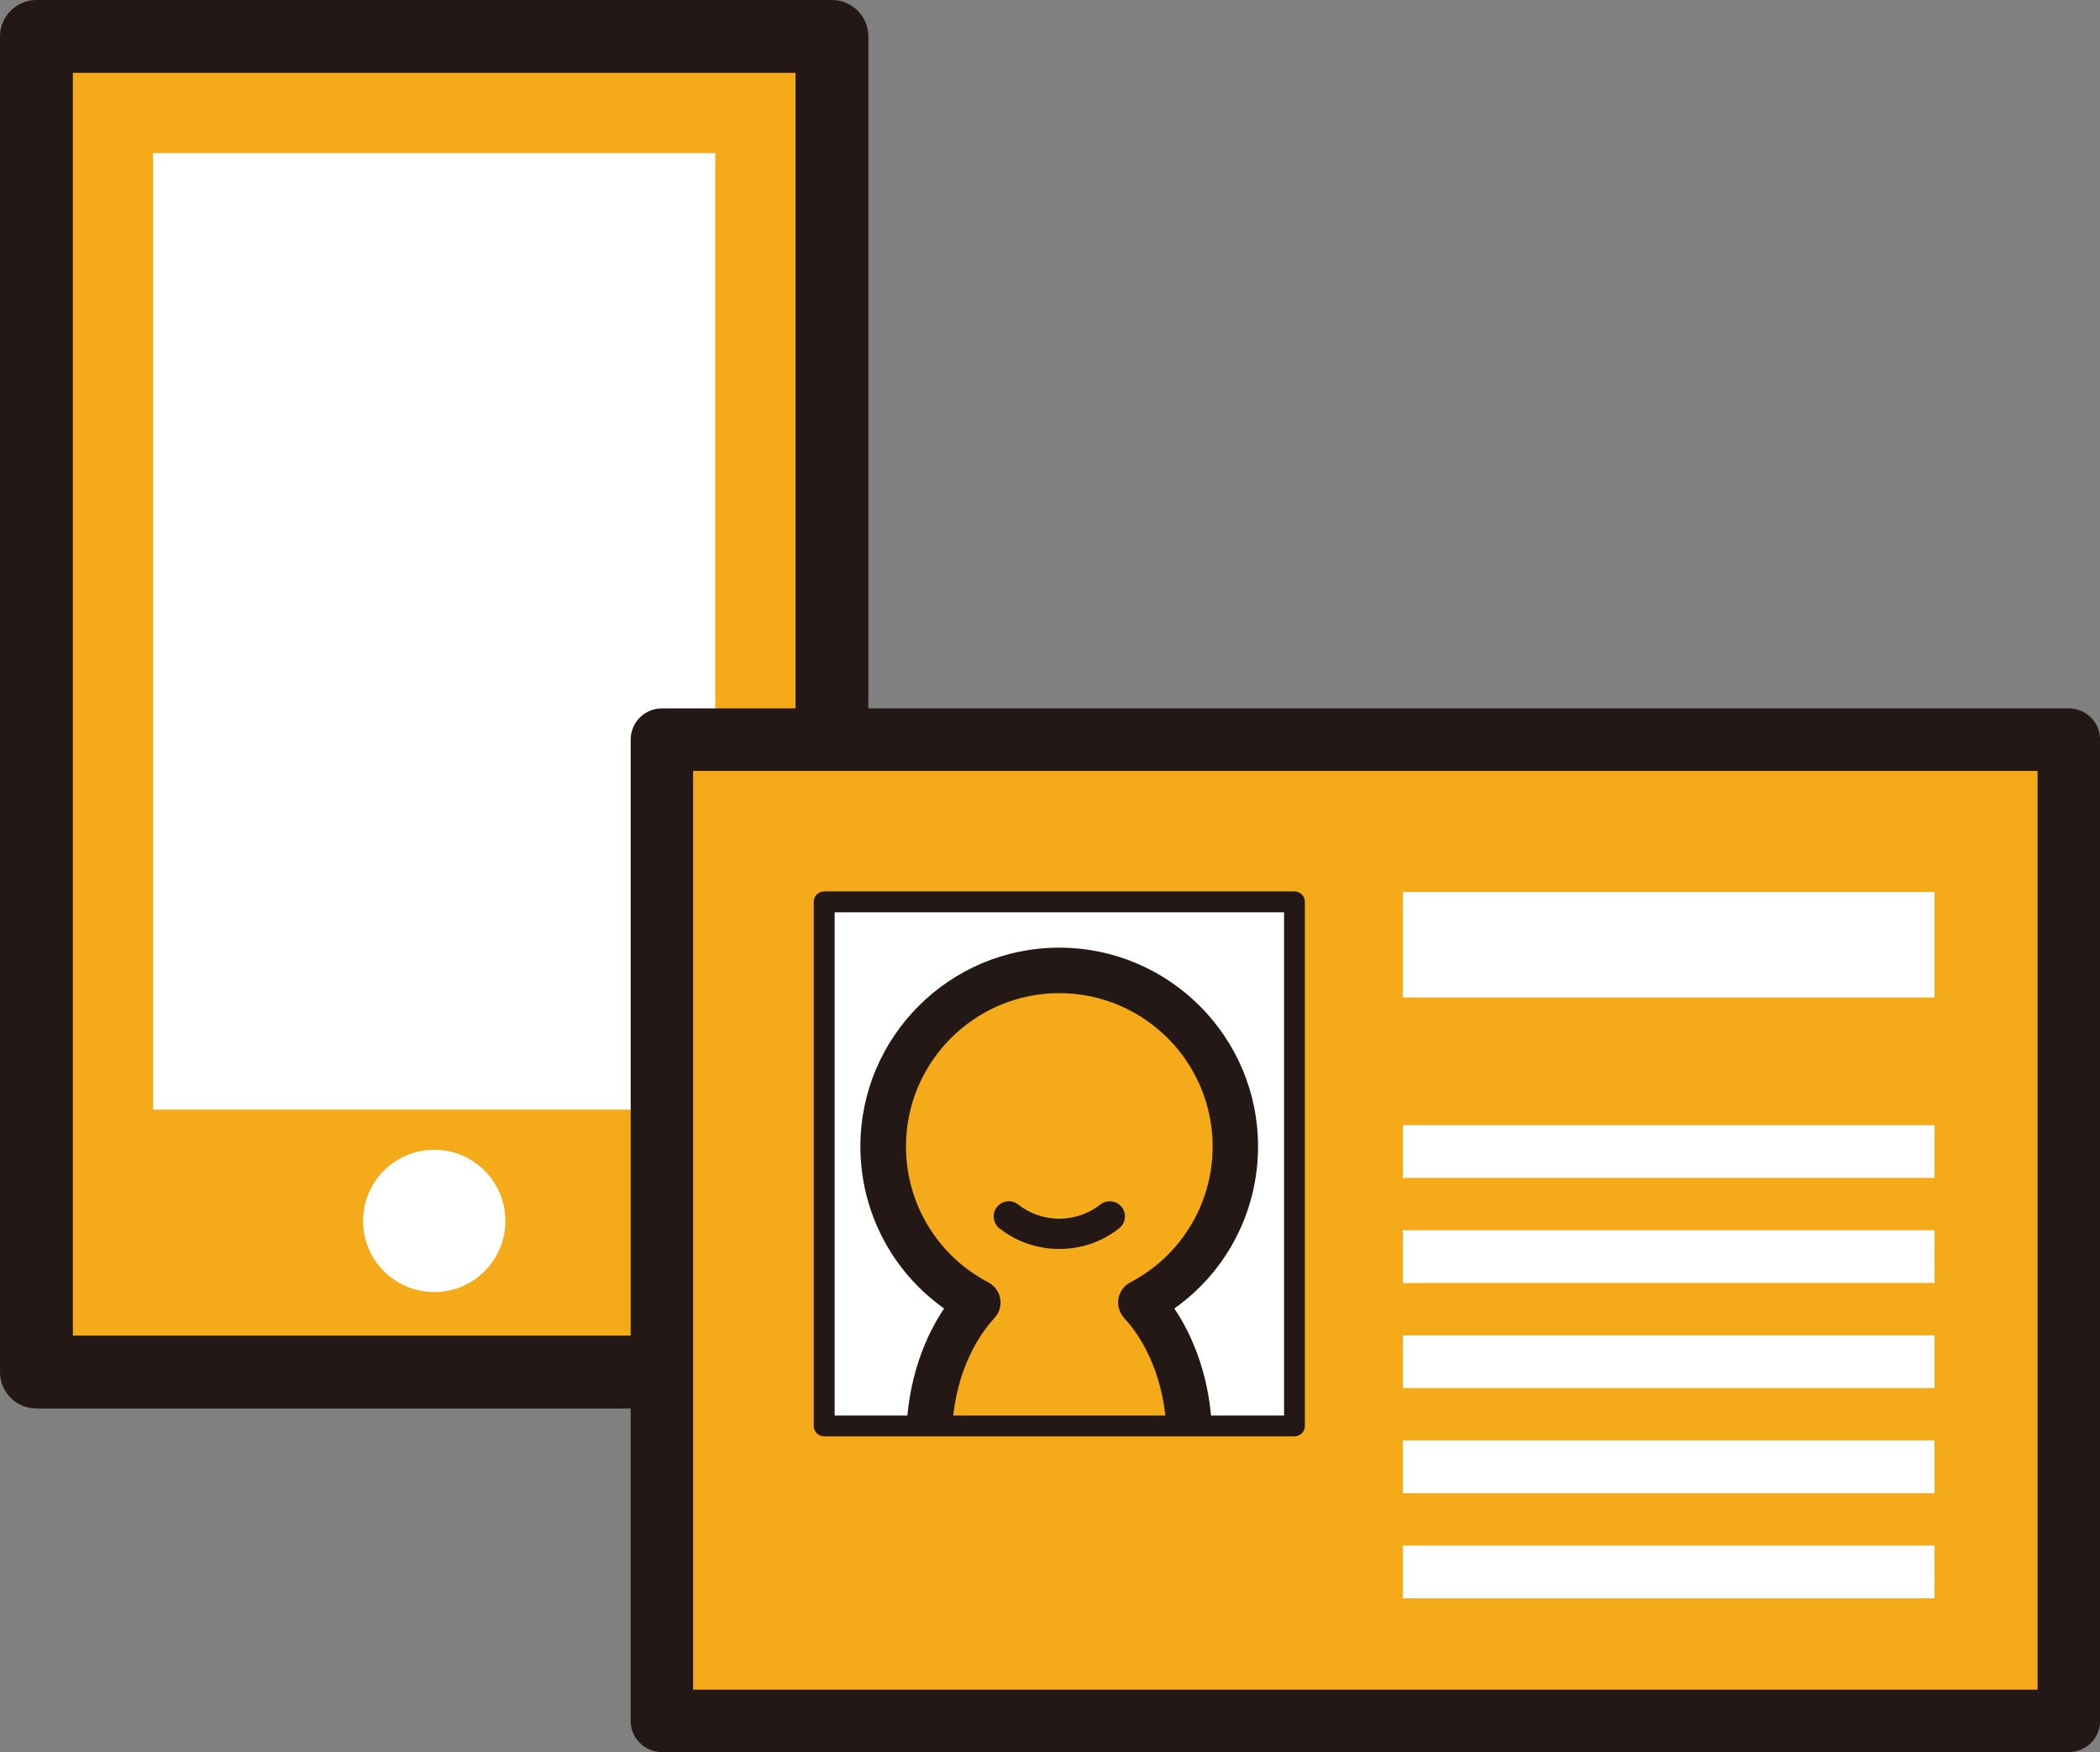
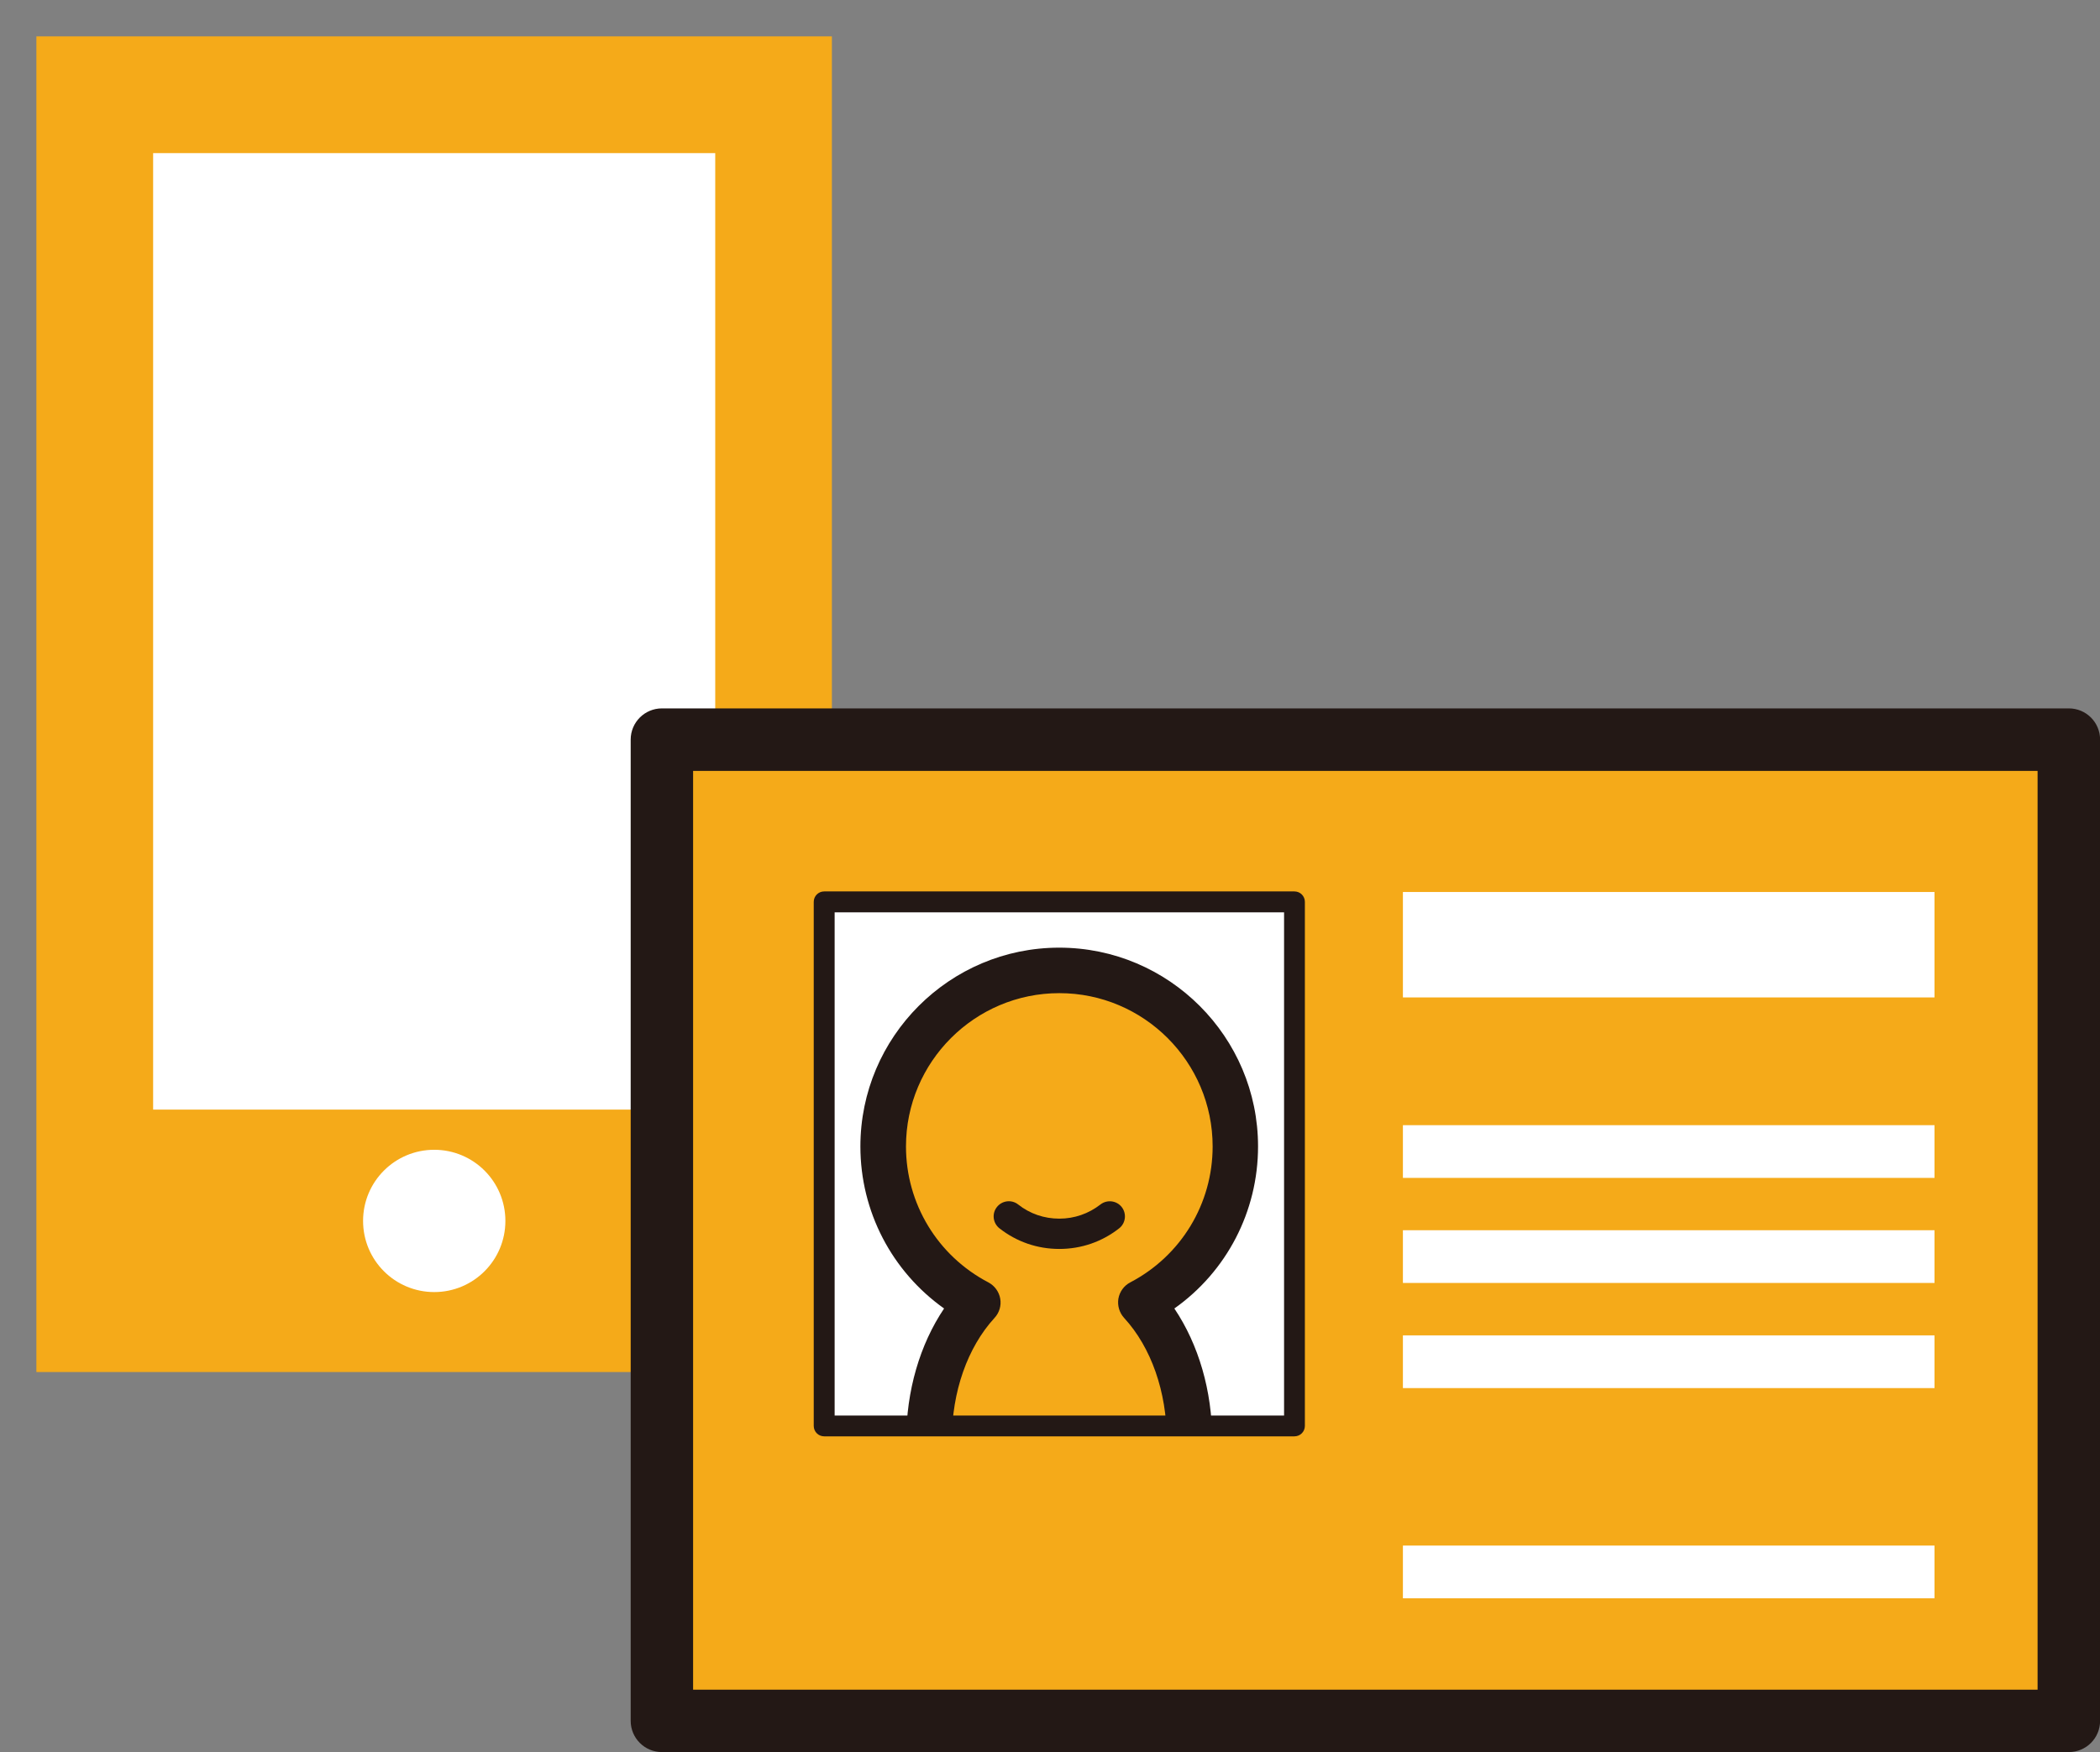
<svg xmlns="http://www.w3.org/2000/svg" id="_レイヤー_2" viewBox="0 0 221.06 184.46">
  <rect x="0" y="0" width="221.06" height="184.46" fill="#808080" stroke="none" />
  <defs>
    <clipPath id="clippath">
      <rect x="85.79" y="97.88" width="51.45" height="52.24" style="fill:none" />
    </clipPath>
  </defs>
  <g id="_レイヤー_1-2">
    <g>
      <g>
        <g>
          <rect x="-24.61" y="32.28" width="140.62" height="83.74" transform="translate(119.85 28.44) rotate(90)" style="fill:#f5aa19" />
-           <path d="M87.57,148.29H3.84c-2.12,0-3.84-1.72-3.84-3.84V3.84C0,1.72,1.72,0,3.84,0H87.57c2.12,0,3.84,1.72,3.84,3.84V144.45c0,2.12-1.72,3.84-3.84,3.84Zm-79.9-7.67H83.74V7.67H7.67V140.62Z" style="fill:#231815" />
        </g>
        <rect x="-4.64" y="36.88" width="100.7" height="59.17" transform="translate(112.17 20.76) rotate(90)" style="fill:#fff" />
        <path d="M53.2,128.54c0,4.14-3.35,7.49-7.49,7.49s-7.49-3.35-7.49-7.49,3.35-7.49,7.49-7.49,7.49,3.35,7.49,7.49Z" style="fill:#fff" />
      </g>
      <g>
        <rect x="69.68" y="77.87" width="148.1" height="103.3" style="fill:#f5aa19" />
        <path d="M217.78,184.46H69.68c-1.82,0-3.29-1.47-3.29-3.29V77.87c0-1.82,1.47-3.29,3.29-3.29H217.78c1.82,0,3.29,1.47,3.29,3.29v103.3c0,1.82-1.47,3.29-3.29,3.29Zm-144.81-6.57H214.49V81.16H72.96v96.73Z" style="fill:#231815" />
      </g>
      <g>
        <g>
          <rect x="86.76" y="94.95" width="49.5" height="55.17" style="fill:#fff" />
          <g style="clip-path:url(#clippath)">
            <g>
              <g>
                <path d="M125.22,151.58c0-5.84-2-11.05-5.12-14.44,5.91-3.1,9.95-9.29,9.95-16.43,0-10.24-8.3-18.54-18.54-18.54s-18.54,8.3-18.54,18.54c0,7.14,4.04,13.33,9.95,16.43-3.12,3.4-5.12,8.6-5.12,14.44" style="fill:#f5aa19" />
                <path d="M125.22,153.97c-1.32,0-2.4-1.07-2.4-2.4,0-5.04-1.64-9.72-4.49-12.82-.5-.55-.72-1.3-.6-2.03,.13-.73,.59-1.37,1.25-1.71,5.35-2.8,8.67-8.28,8.67-14.31,0-8.9-7.24-16.14-16.14-16.14s-16.14,7.24-16.14,16.14c0,6.02,3.32,11.51,8.67,14.31,.66,.35,1.12,.98,1.25,1.71,.13,.73-.09,1.48-.6,2.03-2.85,3.11-4.49,7.78-4.49,12.82,0,1.32-1.07,2.4-2.4,2.4s-2.4-1.07-2.4-2.4c0-5.14,1.43-10.02,3.98-13.81-5.49-3.9-8.81-10.21-8.81-17.06,0-11.54,9.39-20.93,20.93-20.93s20.93,9.39,20.93,20.93c0,6.85-3.31,13.17-8.81,17.06,2.55,3.79,3.98,8.67,3.98,13.81,0,1.32-1.07,2.4-2.4,2.4Z" style="fill:#231815" />
              </g>
              <g>
-                 <path d="M116.83,128.06c-1.46,1.15-3.31,1.83-5.32,1.83s-3.85-.68-5.31-1.83" style="fill:#efb918" />
                <path d="M111.51,131.49c-2.31,0-4.49-.75-6.3-2.17-.69-.54-.82-1.55-.27-2.24,.54-.69,1.55-.82,2.24-.27,1.24,.98,2.74,1.49,4.33,1.49s3.08-.52,4.33-1.49c.69-.54,1.7-.42,2.24,.27,.54,.69,.42,1.7-.27,2.24-1.81,1.42-3.99,2.17-6.3,2.17Z" style="fill:#231815" />
              </g>
            </g>
          </g>
          <path d="M136.26,151.22h-49.5c-.61,0-1.1-.49-1.1-1.1v-55.17c0-.61,.49-1.1,1.1-1.1h49.5c.61,0,1.1,.49,1.1,1.1v55.17c0,.61-.49,1.1-1.1,1.1Zm-48.4-2.19h47.31v-52.98h-47.31v52.98Z" style="fill:#231815" />
        </g>
        <rect x="147.68" y="93.91" width="55.96" height="11.1" style="fill:#fff" />
        <rect x="147.68" y="118.46" width="55.96" height="5.55" style="fill:#fff" />
        <rect x="147.68" y="129.52" width="55.96" height="5.55" style="fill:#fff" />
        <rect x="147.68" y="140.59" width="55.96" height="5.55" style="fill:#fff" />
-         <rect x="147.68" y="151.65" width="55.96" height="5.55" style="fill:#fff" />
        <rect x="147.68" y="162.72" width="55.96" height="5.55" style="fill:#fff" />
      </g>
    </g>
  </g>
</svg>